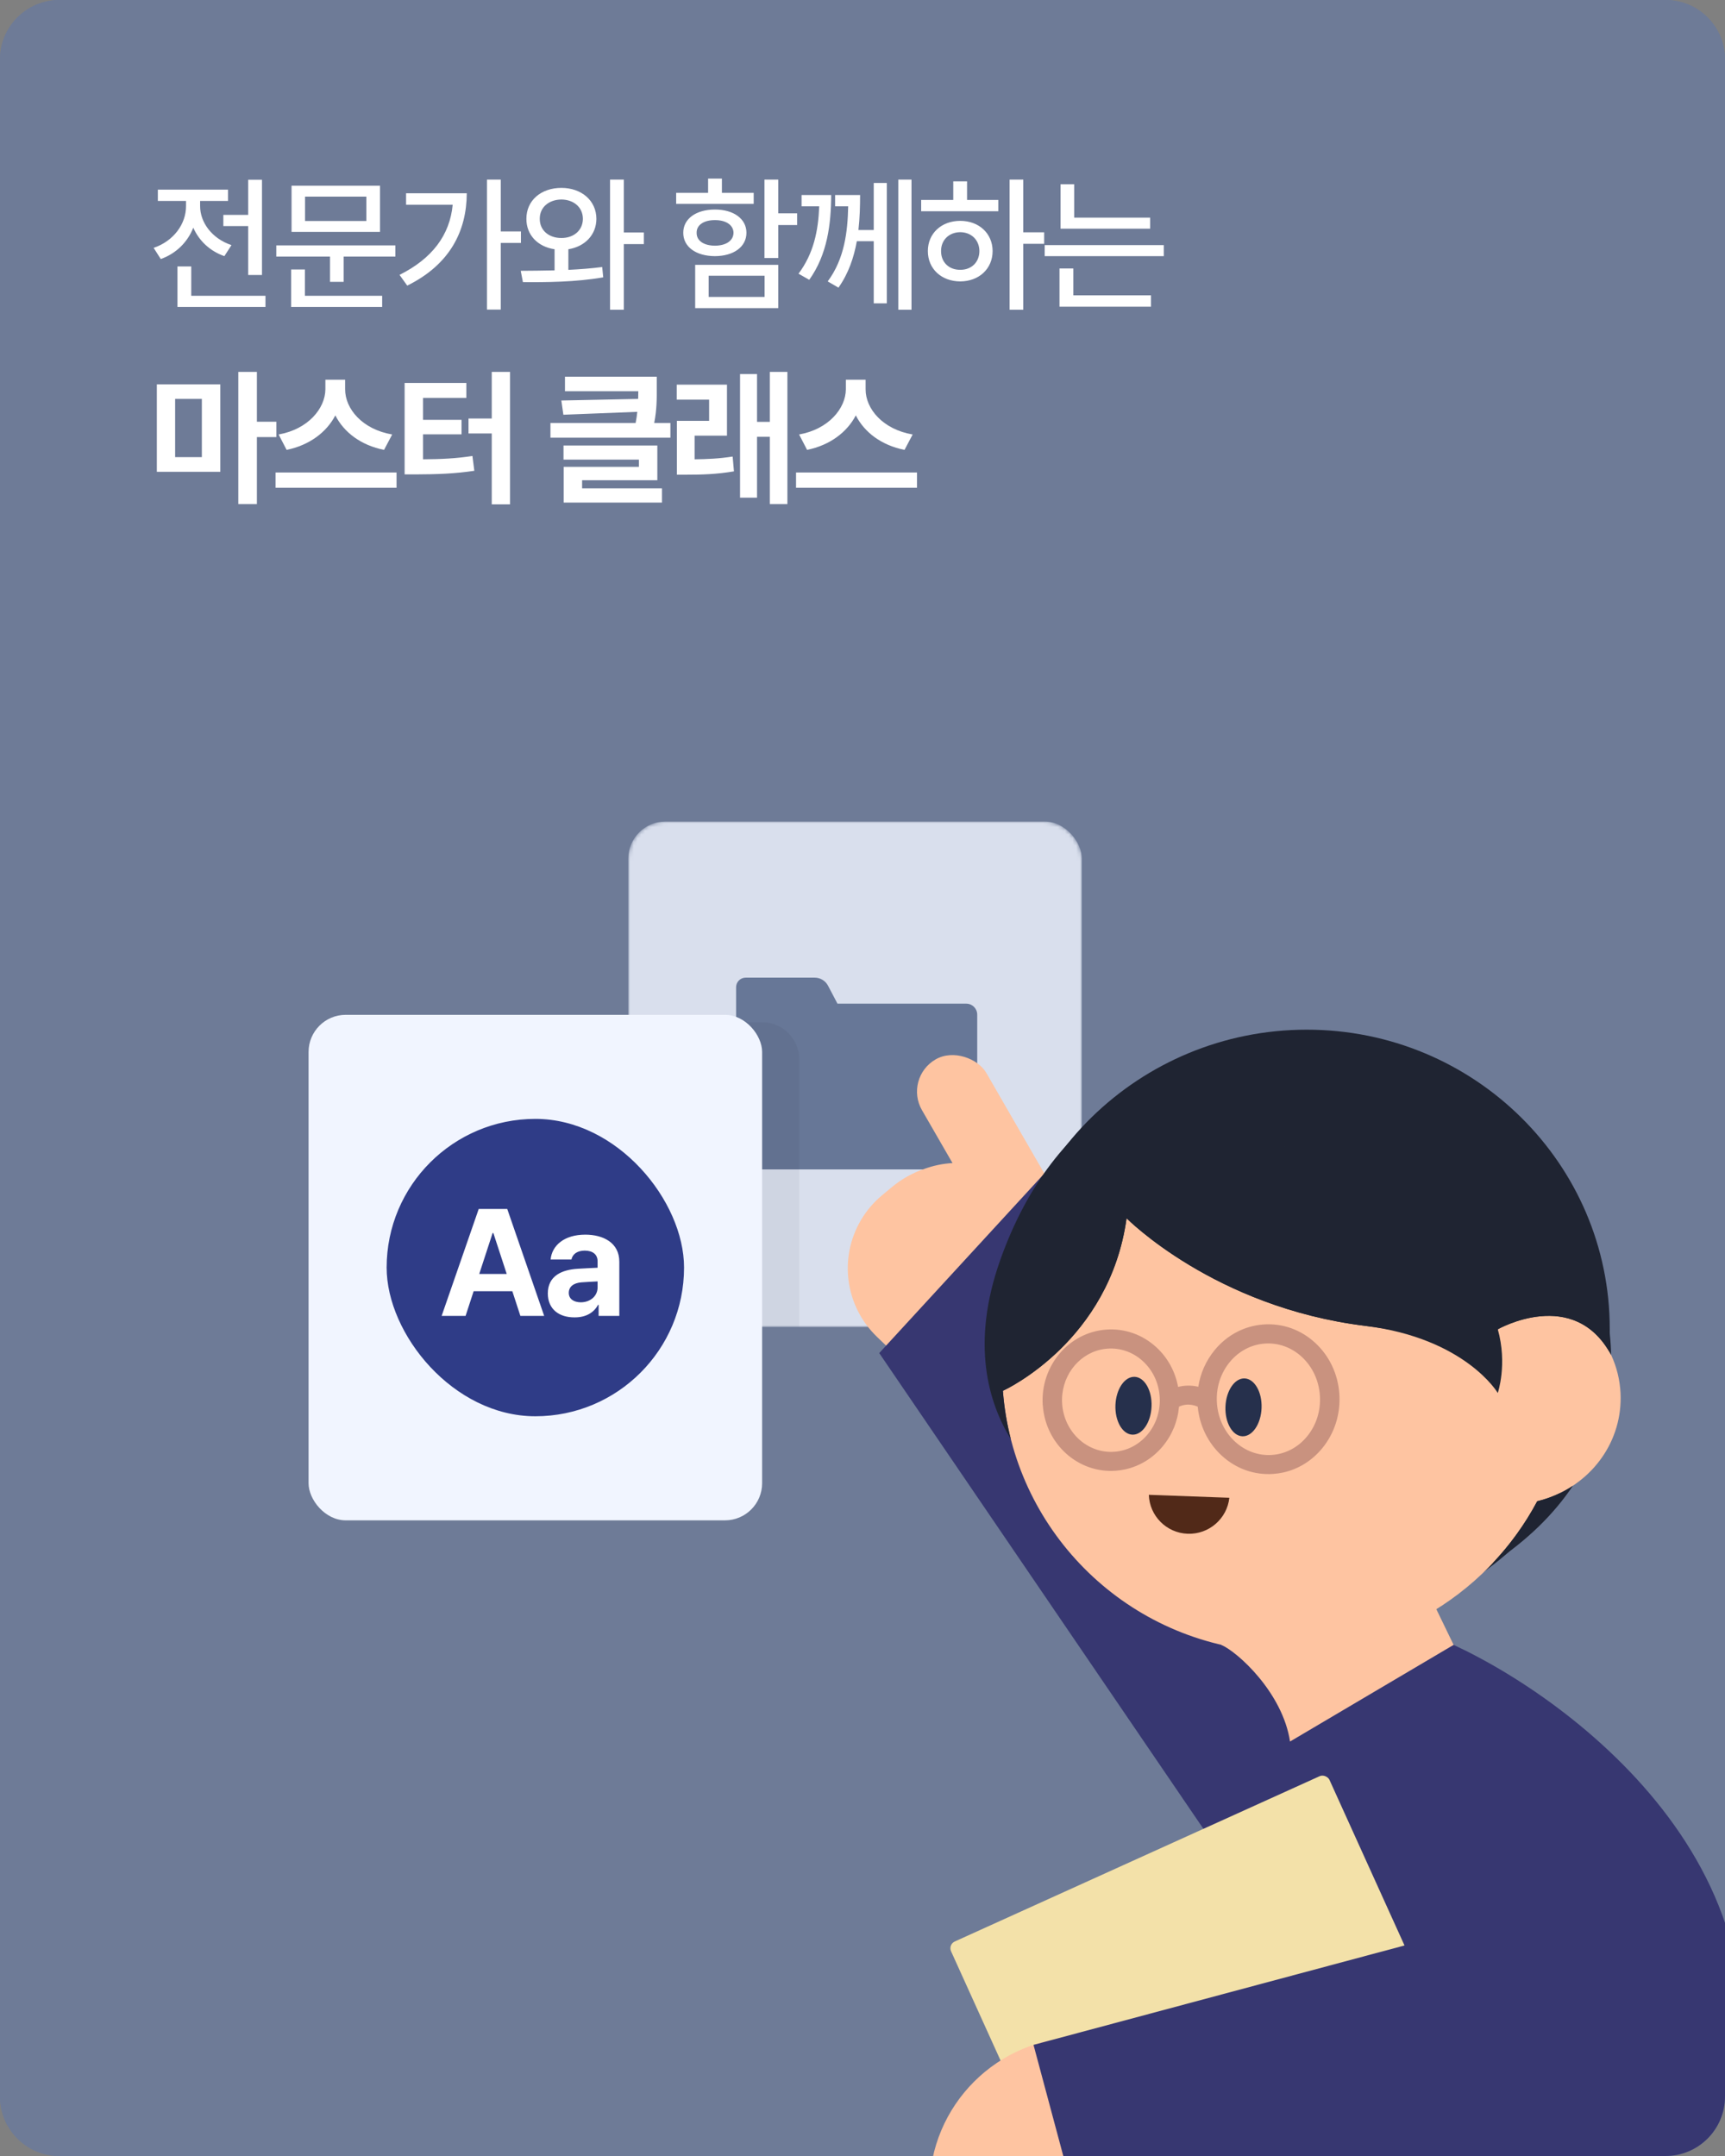
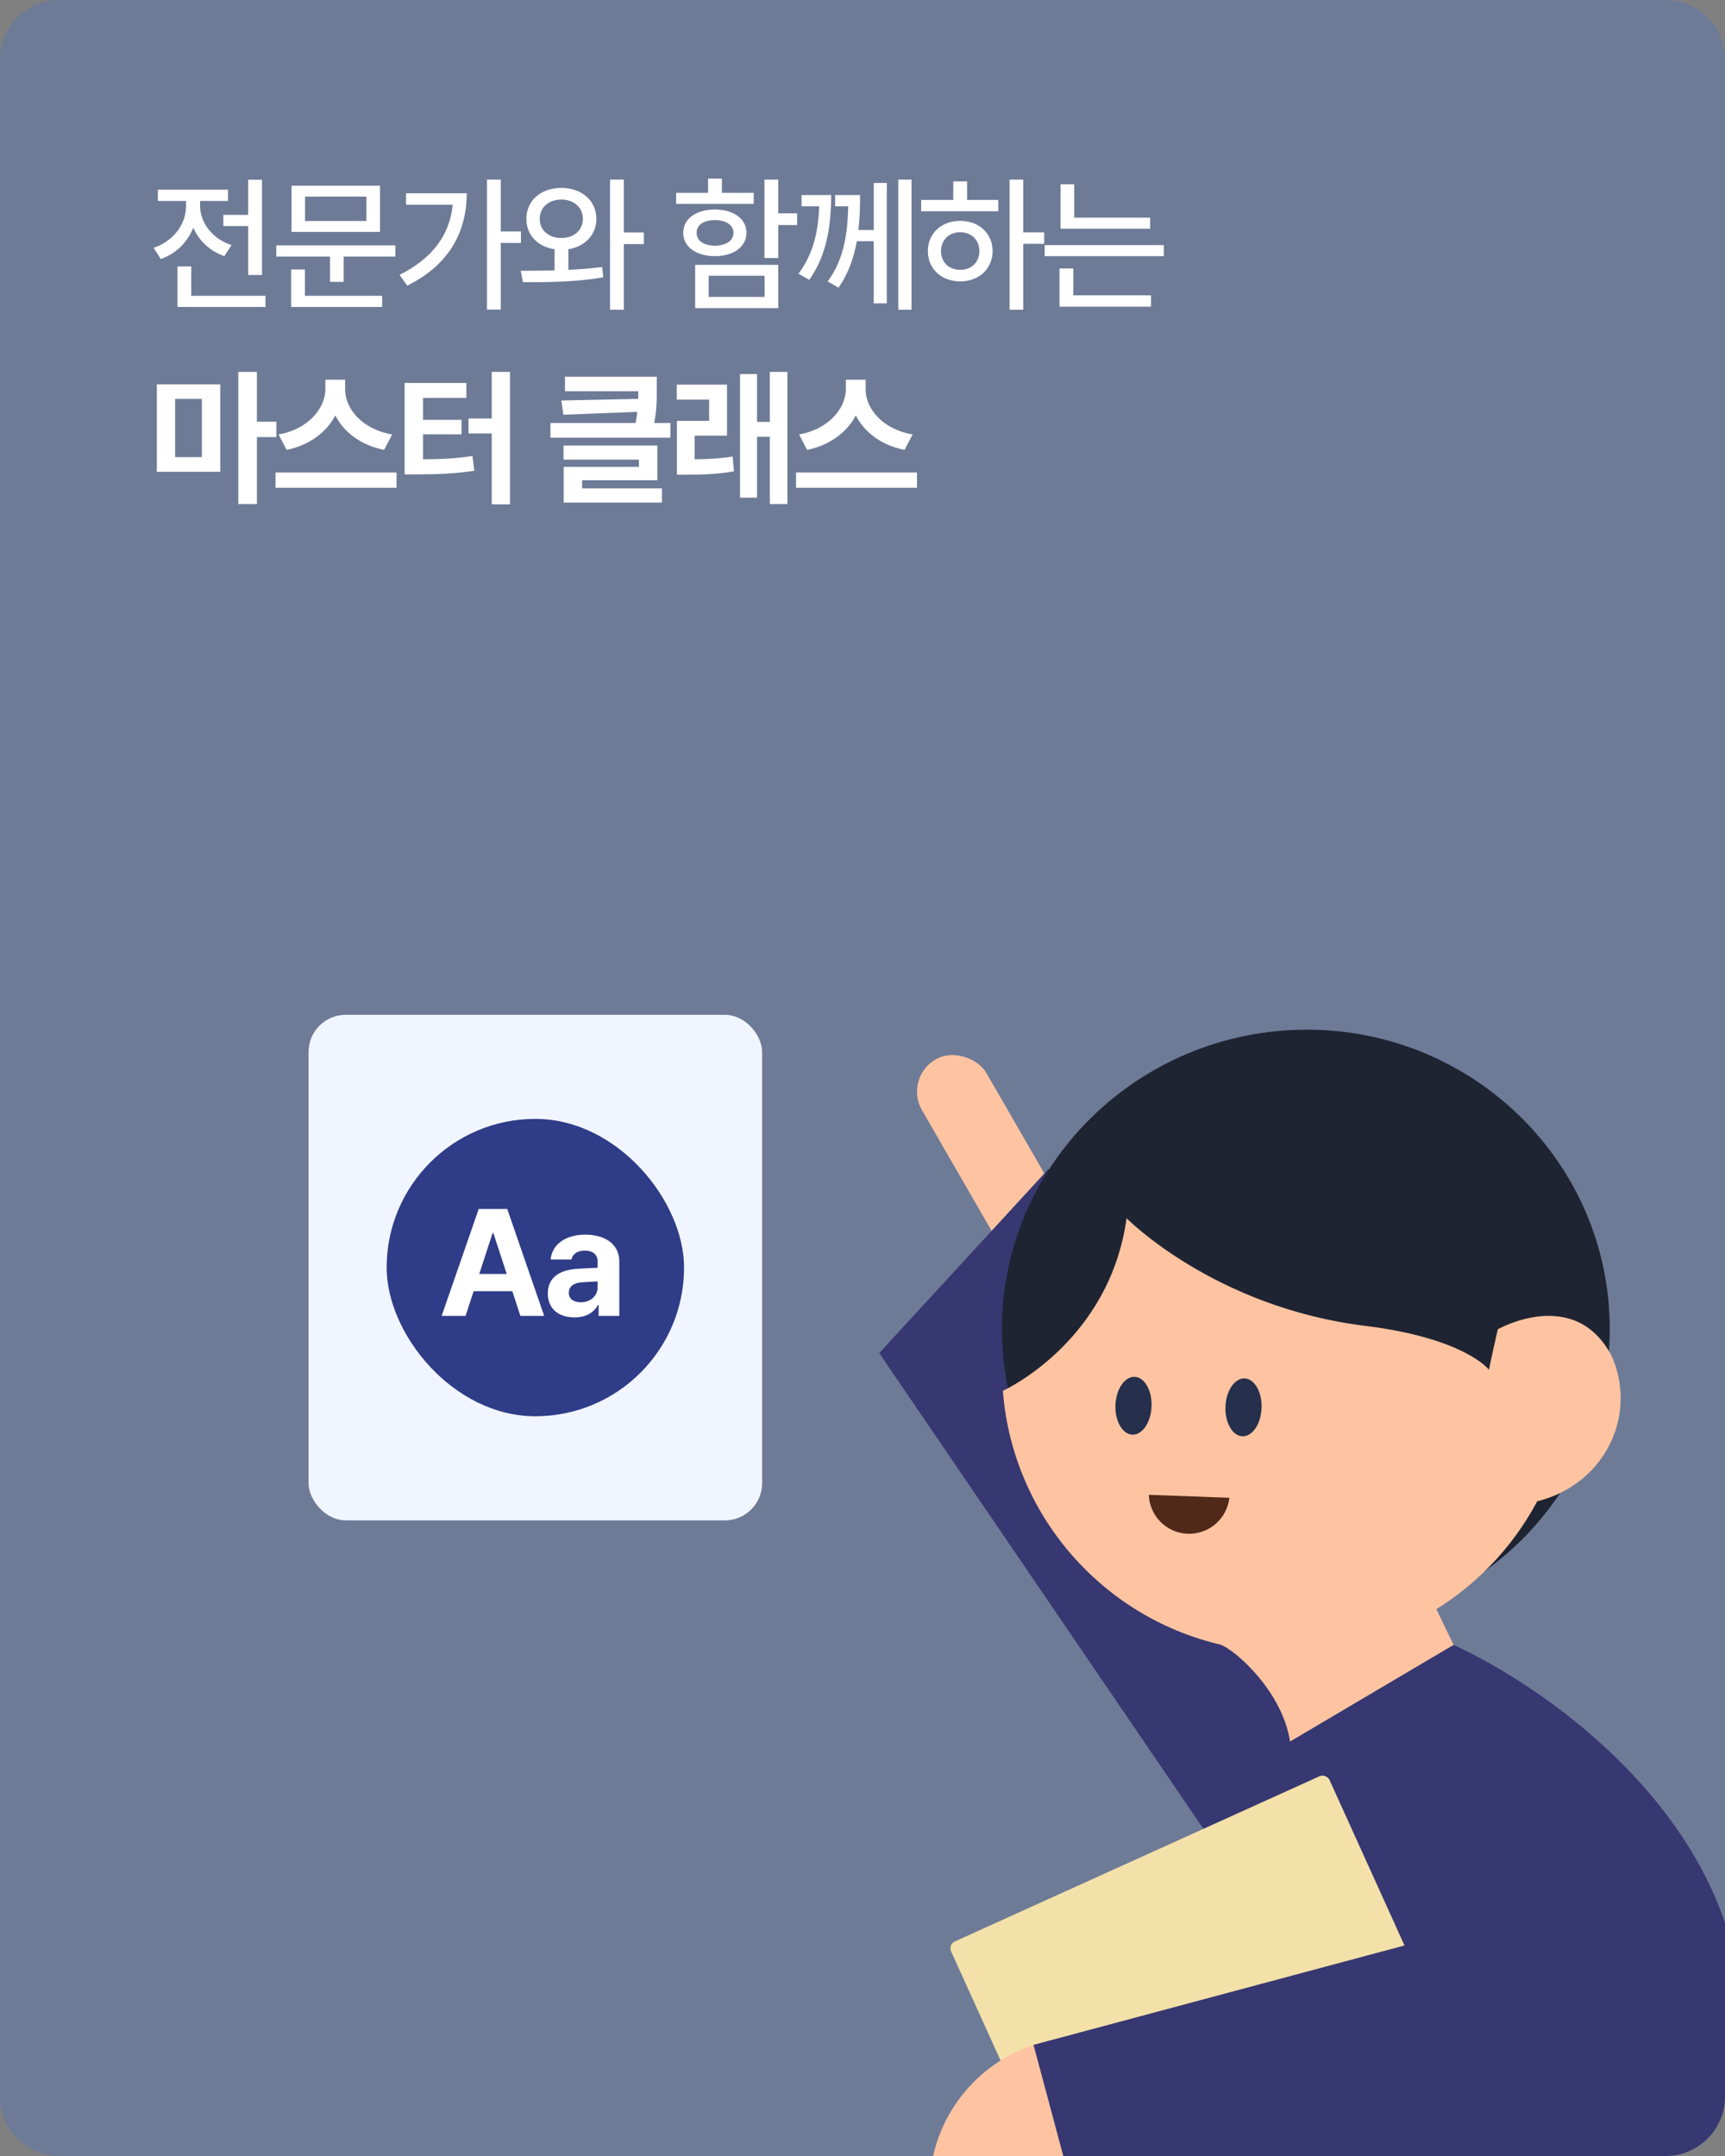
<svg xmlns="http://www.w3.org/2000/svg" width="464" height="580" viewBox="0 0 464 580" fill="none">
  <rect x="0" y="0" width="464" height="580" fill="#808080" stroke="none" />
  <g clip-path="url(#clip0_95_10675)">
    <g clip-path="url(#clip1_95_10675)">
      <rect width="464" height="580" fill="#6E7B97" />
      <g clip-path="url(#clip2_95_10675)">
        <rect width="464" height="580" fill="#6E7B97" />
        <mask id="mask0_95_10675" style="mask-type:alpha" maskUnits="userSpaceOnUse" x="169" y="221" width="122" height="136">
-           <rect x="169" y="221" width="122" height="136" rx="10" fill="#D9DFED" />
-         </mask>
+           </mask>
        <g mask="url(#mask0_95_10675)">
          <rect x="169" y="221" width="122" height="136" rx="10" fill="#D9DFED" />
          <path fill-rule="evenodd" clip-rule="evenodd" d="M200.58 263C199.155 263 198 264.155 198 265.58V270.002H225.269L222.724 265.166C222.023 263.834 220.642 263 219.137 263H200.58ZM259.909 270.004H198V314.593H259.909C261.537 314.593 262.857 313.273 262.857 311.645V272.952C262.857 271.324 261.537 270.004 259.909 270.004Z" fill="#677797" />
          <path opacity="0.05" d="M93 285C93 279.477 97.477 275 103 275H205C210.523 275 215 279.477 215 285V401C215 406.523 210.523 411 205 411H103C97.477 411 93 406.523 93 401V285Z" fill="black" />
        </g>
        <rect x="83" y="273" width="122" height="136" rx="10" fill="#F1F5FF" />
        <rect x="104" y="301" width="80" height="80" rx="40" fill="#2F3C87" />
        <path d="M125.233 354H118.795L128.77 325.227H136.44L146.376 354H139.977L137.811 347.363H127.399L125.233 354ZM128.909 342.713H136.301L132.704 331.705H132.506L128.909 342.713ZM147.352 347.959C147.371 343.15 151.226 341.581 155.379 341.322C156.929 341.223 159.831 341.084 160.745 341.044V339.296C160.725 337.487 159.493 336.454 157.287 336.434C155.28 336.454 154.028 337.348 153.71 338.819H148.107C148.464 335.083 151.723 332.142 157.446 332.142C162.155 332.142 166.606 334.248 166.587 339.454V354H161.023V351.019H160.864C159.811 353.006 157.744 354.417 154.545 354.397C150.412 354.417 147.371 352.231 147.352 347.959ZM152.995 347.8C152.995 349.45 154.326 350.324 156.214 350.344C158.897 350.324 160.764 348.575 160.745 346.29V344.72C159.85 344.76 157.327 344.899 156.333 344.979C154.287 345.157 152.995 346.131 152.995 347.8Z" fill="white" />
        <rect x="243" y="289.995" width="20" height="70.367" rx="10" transform="rotate(-29.983 243 289.995)" fill="#FEC4A1" />
-         <path d="M231.581 328.226C233.069 325.701 234.981 323.452 237.232 321.576L239.857 319.388C242.519 317.169 245.571 315.466 248.857 314.366L249.351 314.201C254.558 312.457 260.18 312.39 265.427 314.007C277.148 317.62 284.809 328.863 283.882 341.093L282.525 358.995C281.881 367.496 275.857 374.625 267.582 376.678C261.204 378.26 254.456 376.567 249.58 372.161L238.679 362.311L235.88 359.619C227.348 351.414 225.569 338.423 231.581 328.226Z" fill="#FEC4A1" />
        <path d="M389 440L329.5 500.504L236.5 364.003L282 314.503C301.494 326.938 370.821 425.832 389 440Z" fill="#373771" />
        <path d="M460.999 581.003C490.599 509.403 426.499 459 390.999 442.5L342 464.504C304.8 521.304 284.833 566.837 291 581.003H460.999Z" fill="#373771" />
        <rect x="255" y="523.116" width="111.746" height="105.146" rx="2" transform="rotate(-24.374 255 523.116)" fill="#F3E1A9" />
        <rect x="250" y="548" width="82" height="85" rx="41" fill="#FEC4A1" />
        <rect x="278" y="550.104" width="162.66" height="66" transform="rotate(-15 278 550.104)" fill="#373771" />
        <path d="M347 468.5C345 455.3 332.833 444.334 328.5 442.5L383.5 427L391 442.5L347 468.5Z" fill="#FEC4A1" />
        <path d="M433 357.5C433 401.959 396.511 438 351.5 438C306.488 438 269.5 401.959 269.5 357.5C269.5 313.041 306.488 277 351.5 277C396.511 277 433 313.041 433 357.5Z" fill="#1F2432" />
-         <path d="M269.763 374.161C269.763 374.161 269.776 374.15 269.781 374.141C269.768 374.152 269.761 374.154 269.761 374.154L269.763 374.161Z" fill="#26304C" />
        <path d="M435.9 374.736C435.936 375.531 435.942 376.326 435.912 377.131C435.897 377.534 435.873 377.931 435.844 378.337C434.839 390.929 425.542 400.953 413.494 403.86C399.651 429.915 371.232 446.688 339.911 444.236C301.869 441.264 272.561 410.977 269.763 374.161C269.763 374.161 269.768 374.152 269.78 374.141C270.65 373.747 298.476 360.689 303.032 327.727C303.032 327.727 326.604 351.658 367.176 356.673C394.193 360.009 400.534 368.515 400.534 368.515C400.534 368.515 400.431 368.389 402.882 357.604C402.882 357.604 423.462 345.89 433.441 364.643C434.864 367.771 435.716 371.183 435.9 374.736Z" fill="#FEC4A1" />
        <path d="M309.748 378.341C309.586 382.637 307.28 386.045 304.604 385.949C301.92 385.849 299.875 382.289 300.037 377.992C300.2 373.696 302.507 370.296 305.19 370.389C307.865 370.484 309.912 374.051 309.748 378.341Z" fill="#26304C" />
-         <path d="M280.479 378.015C279.782 367.541 287.435 358.42 297.556 357.685C302.484 357.325 307.246 358.991 310.959 362.361C314.077 365.195 316.126 368.948 316.885 373.107C318.451 372.7 320.304 372.584 322.319 373.062C322.882 369.467 324.367 366.09 326.678 363.258C330.033 359.151 334.703 356.684 339.849 356.305C344.989 355.935 349.942 357.702 353.81 361.286C357.619 364.815 359.909 369.695 360.267 375.024C360.617 380.354 358.998 385.519 355.697 389.561C352.934 392.951 349.264 395.22 345.185 396.122C344.315 396.314 343.431 396.442 342.525 396.507C337.384 396.877 332.431 395.111 328.564 391.526C324.908 388.136 322.655 383.496 322.168 378.413C319.9 377.45 318.122 377.941 317.134 378.43C316.789 382.352 315.276 386.051 312.75 389.089C310.095 392.274 306.589 394.416 302.692 395.278C301.844 395.465 300.974 395.59 300.099 395.656C289.986 396.389 281.194 388.463 280.496 377.989L280.479 378.015ZM332.171 387.792C334.967 390.381 338.517 391.662 342.178 391.401C345.831 391.134 349.187 389.356 351.613 386.386C354.087 383.353 355.304 379.456 355.031 375.415C354.759 371.374 353.04 367.69 350.193 365.045C347.397 362.456 343.847 361.175 340.187 361.443C336.534 361.71 333.178 363.488 330.752 366.458C328.278 369.491 327.062 373.388 327.334 377.429C327.606 381.47 329.325 385.154 332.172 387.799L332.171 387.792ZM299.745 390.551C303.218 390.302 306.393 388.639 308.696 385.876C311.035 383.068 312.186 379.463 311.935 375.726C311.684 371.988 310.066 368.59 307.378 366.142C304.737 363.737 301.369 362.551 297.891 362.809C297.28 362.854 296.678 362.942 296.093 363.071C289.777 364.468 285.235 370.632 285.7 377.627C286.21 385.274 292.506 391.07 299.736 390.546L299.745 390.551Z" fill="#C9927F" />
        <path d="M330.677 402.922C330.071 408.541 325.2 412.811 319.469 412.607C313.738 412.403 309.204 407.779 309.02 402.134L330.67 402.924L330.677 402.922Z" fill="#512918" />
        <path d="M339.343 378.777C339.181 383.074 336.876 386.481 334.191 386.381C331.516 386.285 329.469 382.718 329.631 378.422C329.795 374.132 332.101 370.725 334.776 370.82C337.452 370.916 339.506 374.481 339.343 378.777Z" fill="#26304C" />
-         <path fill-rule="evenodd" clip-rule="evenodd" d="M345.341 308.524C345.405 308.445 345.468 308.367 345.521 308.276C345.486 308.33 345.447 308.381 345.408 308.434C345.386 308.463 345.363 308.493 345.341 308.524ZM433.363 364.493C433.076 349.761 427.8 334.965 419.034 322.004C392.501 282.774 298.212 256.568 269.035 339.014C261.065 361.532 265.901 377.407 271.896 387.141C270.821 382.932 270.099 378.592 269.762 374.157C269.762 374.157 269.768 374.148 269.78 374.137C270.65 373.743 298.475 360.685 303.031 327.723C303.031 327.723 326.603 351.654 367.175 356.669C394.193 360.005 402.881 374.732 402.881 374.732C402.881 374.732 405.534 367.014 402.881 357.601C402.881 357.601 423.354 345.947 433.363 364.493ZM413.493 403.856C416.97 403.017 420.218 401.586 423.104 399.671C418.02 407.261 410.922 414.325 401.534 420.512L401.517 420.509C406.209 415.553 410.251 409.959 413.493 403.856Z" fill="#1F2432" />
        <path d="M345.523 308.285C345.468 308.369 345.405 308.447 345.341 308.525C345.403 308.44 345.466 308.361 345.521 308.278L345.523 308.285Z" fill="#26304C" />
      </g>
    </g>
    <path d="M70.469 48.359V73.984H66.758V60.82H60.078V57.812H66.758V48.359H70.469ZM41.328 66.68C46.699 64.863 50.059 60.254 50.039 55.43V54.062H42.461V51.016H61.328V54.062H53.828V55.43C53.809 59.785 56.973 64.18 62.266 65.938L60.352 68.906C56.426 67.539 53.516 64.727 51.992 61.25C50.469 65.117 47.402 68.203 43.242 69.688L41.328 66.68ZM47.734 82.578V71.68H51.445V79.57H71.406V82.578H47.734ZM106.352 66.016V69.023H92.445V75.82H88.773V69.023H74.32V66.016H106.352ZM78.305 82.578V72.5H82.016V79.57H102.797V82.578H78.305ZM78.422 62.383V49.961H102.211V62.383H78.422ZM82.055 59.453H98.539V52.891H82.055V59.453ZM134.695 48.32V62.266H140.125V65.352H134.695V83.281H130.984V48.32H134.695ZM107.469 73.945C116.238 69.57 121.004 63.242 121.766 55.078H109.227V51.992H125.555C125.516 62.109 121.062 71.152 109.539 76.836L107.469 73.945ZM151.008 50.547C156.398 50.547 160.402 53.945 160.422 58.867C160.402 63.203 157.297 66.348 152.883 67.051V72.598C155.988 72.441 159.094 72.207 161.984 71.836L162.258 74.609C154.855 75.898 146.711 75.957 140.656 75.898L140.07 72.852C142.785 72.832 145.91 72.812 149.172 72.734V67.051C144.66 66.387 141.574 63.223 141.594 58.867C141.574 53.945 145.52 50.547 151.008 50.547ZM145.188 58.867C145.168 61.973 147.648 64.043 151.008 64.023C154.328 64.043 156.77 61.973 156.789 58.867C156.77 55.742 154.328 53.711 151.008 53.672C147.648 53.711 145.168 55.742 145.188 58.867ZM164.094 83.32V48.32H167.805V62.539H173.195V65.664H167.805V83.32H164.094ZM209.336 48.32V57.383H214.414V60.547H209.336V69.414H205.625V48.32H209.336ZM181.875 54.844V51.875H190.469V48.047H194.18V51.875H202.734V54.844H181.875ZM183.789 62.617C183.77 58.887 187.207 56.367 192.305 56.367C197.363 56.367 200.781 58.887 200.781 62.617C200.781 66.406 197.344 68.887 192.305 68.906C187.207 68.887 183.77 66.406 183.789 62.617ZM186.992 82.891V71.25H209.336V82.891H186.992ZM187.383 62.617C187.344 64.785 189.336 66.074 192.305 66.094C195.273 66.074 197.266 64.785 197.305 62.617C197.266 60.527 195.273 59.199 192.305 59.219C189.336 59.199 187.344 60.527 187.383 62.617ZM190.625 79.883H205.664V74.18H190.625V79.883ZM223.578 52.461C223.539 60.293 222.562 68.418 217.68 75.273L214.789 73.633C218.871 68.164 220.102 62.09 220.355 55.508H215.609V52.461H223.578ZM222.641 75.703C227.172 69.609 228.012 62.285 228.148 55.508H224.633V52.461H231.352C231.352 55.41 231.273 58.613 230.902 61.875H235.023V49.219H238.539V81.602H235.023V64.883H230.473C229.691 69.238 228.246 73.555 225.531 77.383L222.641 75.703ZM241.625 83.32V48.32H245.18V83.32H241.625ZM275.242 48.32V62.5H280.867V65.586H275.242V83.32H271.57V48.32H275.242ZM247.781 56.836V53.789H256.414V48.789H260.125V53.789H268.523V56.836H247.781ZM249.578 67.539C249.578 62.773 253.25 59.414 258.289 59.414C263.309 59.414 266.98 62.773 267 67.539C266.98 72.344 263.309 75.684 258.289 75.703C253.25 75.684 249.578 72.344 249.578 67.539ZM253.133 67.539C253.113 70.586 255.301 72.617 258.289 72.578C261.258 72.617 263.426 70.586 263.445 67.539C263.426 64.551 261.258 62.48 258.289 62.461C255.301 62.48 253.113 64.551 253.133 67.539ZM309.367 58.555V61.523H285.266V49.57H288.938V58.555H309.367ZM281.008 68.906V65.938H313.039V68.906H281.008ZM284.992 82.5V72.227H288.703V79.453H309.602V82.5H284.992ZM59.258 103.406V126.922H42.188V103.406H59.258ZM47.109 122.977H54.297V107.312H47.109V122.977ZM64.102 135.594V100.047H69.102V113.445H74.336V117.586H69.102V135.594H64.102ZM92.836 104.734C92.816 109.949 97.445 115.516 105.492 116.883L103.305 121.023C97.094 119.793 92.504 116.297 90.199 111.746C87.856 116.258 83.246 119.773 77.094 121.023L74.945 116.883C82.856 115.477 87.484 109.891 87.523 104.734V102.156H92.836V104.734ZM74.125 131.219V127.117H106.664V131.219H74.125ZM137.195 100.047V135.672H132.273V116.609H126.023V112.586H132.273V100.047H137.195ZM108.836 127.625V103.016H125.438V107.039H113.797V112.938H124.148V116.844H113.797V123.562C118.738 123.523 122.684 123.348 127.078 122.664L127.586 126.648C122.391 127.43 117.742 127.605 111.648 127.625H108.836ZM176.656 101.336V104.422C176.676 107.215 176.676 110.184 175.973 113.797H180.328V117.742H148.062V113.797H170.973C171.188 112.723 171.324 111.727 171.422 110.789L151.539 111.57L150.992 107.742L171.656 107.312C171.676 106.609 171.676 105.926 171.695 105.242H151.969V101.336H176.656ZM151.578 123.641V119.852H176.812V129.188H156.578V131.375H178.062V135.203H151.617V125.594H171.852V123.641H151.578ZM195.547 103.484V117.195H186.836V123.562C190.215 123.523 193.418 123.387 197.07 122.82L197.422 126.805C192.773 127.586 188.926 127.703 184.531 127.703H182.07V113.211H190.742V107.508H182.031V103.484H195.547ZM199.062 133.875V100.633H203.633V113.484H207.07V100.047H211.797V135.594H207.07V117.508H203.633V133.875H199.062ZM232.836 104.734C232.816 109.949 237.445 115.516 245.492 116.883L243.305 121.023C237.094 119.793 232.504 116.297 230.199 111.746C227.855 116.258 223.246 119.773 217.094 121.023L214.945 116.883C222.855 115.477 227.484 109.891 227.523 104.734V102.156H232.836V104.734ZM214.125 131.219V127.117H246.664V131.219H214.125Z" fill="white" />
  </g>
  <defs>
    <clipPath id="clip0_95_10675">
      <path d="M0 16C0 7.163 7.163 0 16 0H448C456.837 0 464 7.163 464 16V564C464 572.837 456.837 580 448 580H16C7.163 580 0 572.837 0 564V16Z" fill="white" />
    </clipPath>
    <clipPath id="clip1_95_10675">
      <rect width="464" height="580" fill="white" />
    </clipPath>
    <clipPath id="clip2_95_10675">
      <rect width="464" height="580" fill="white" />
    </clipPath>
  </defs>
</svg>